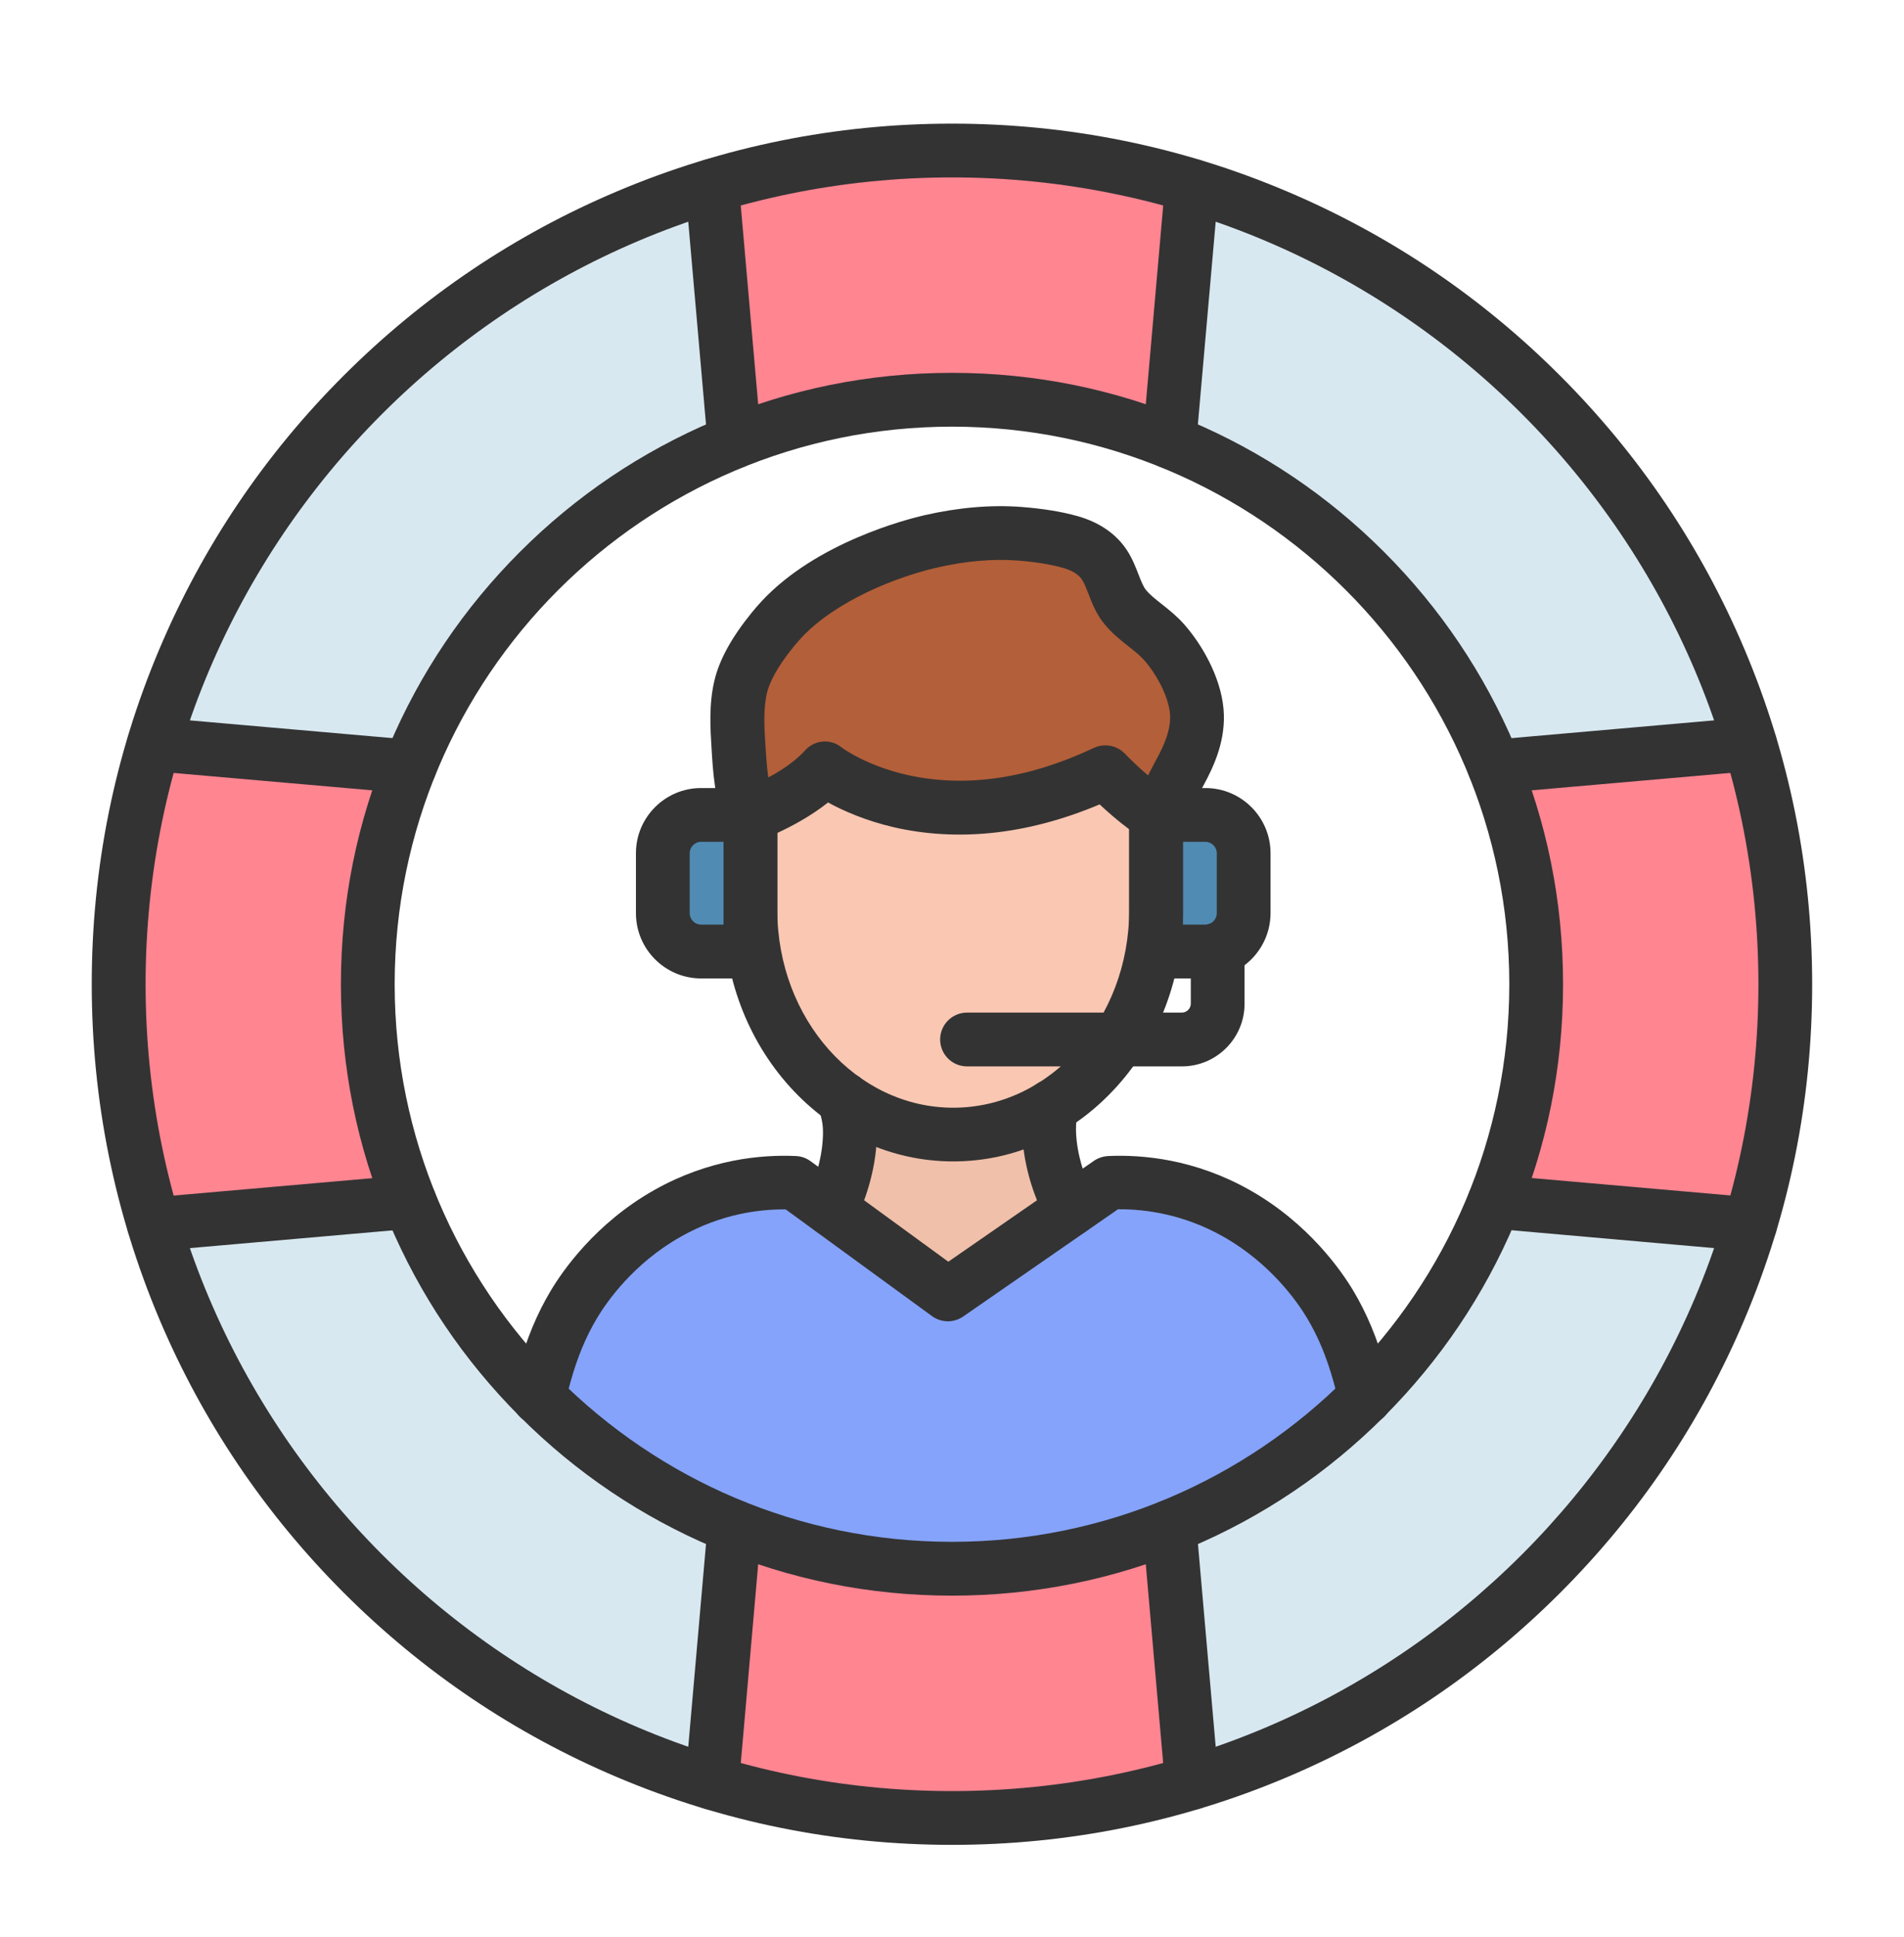
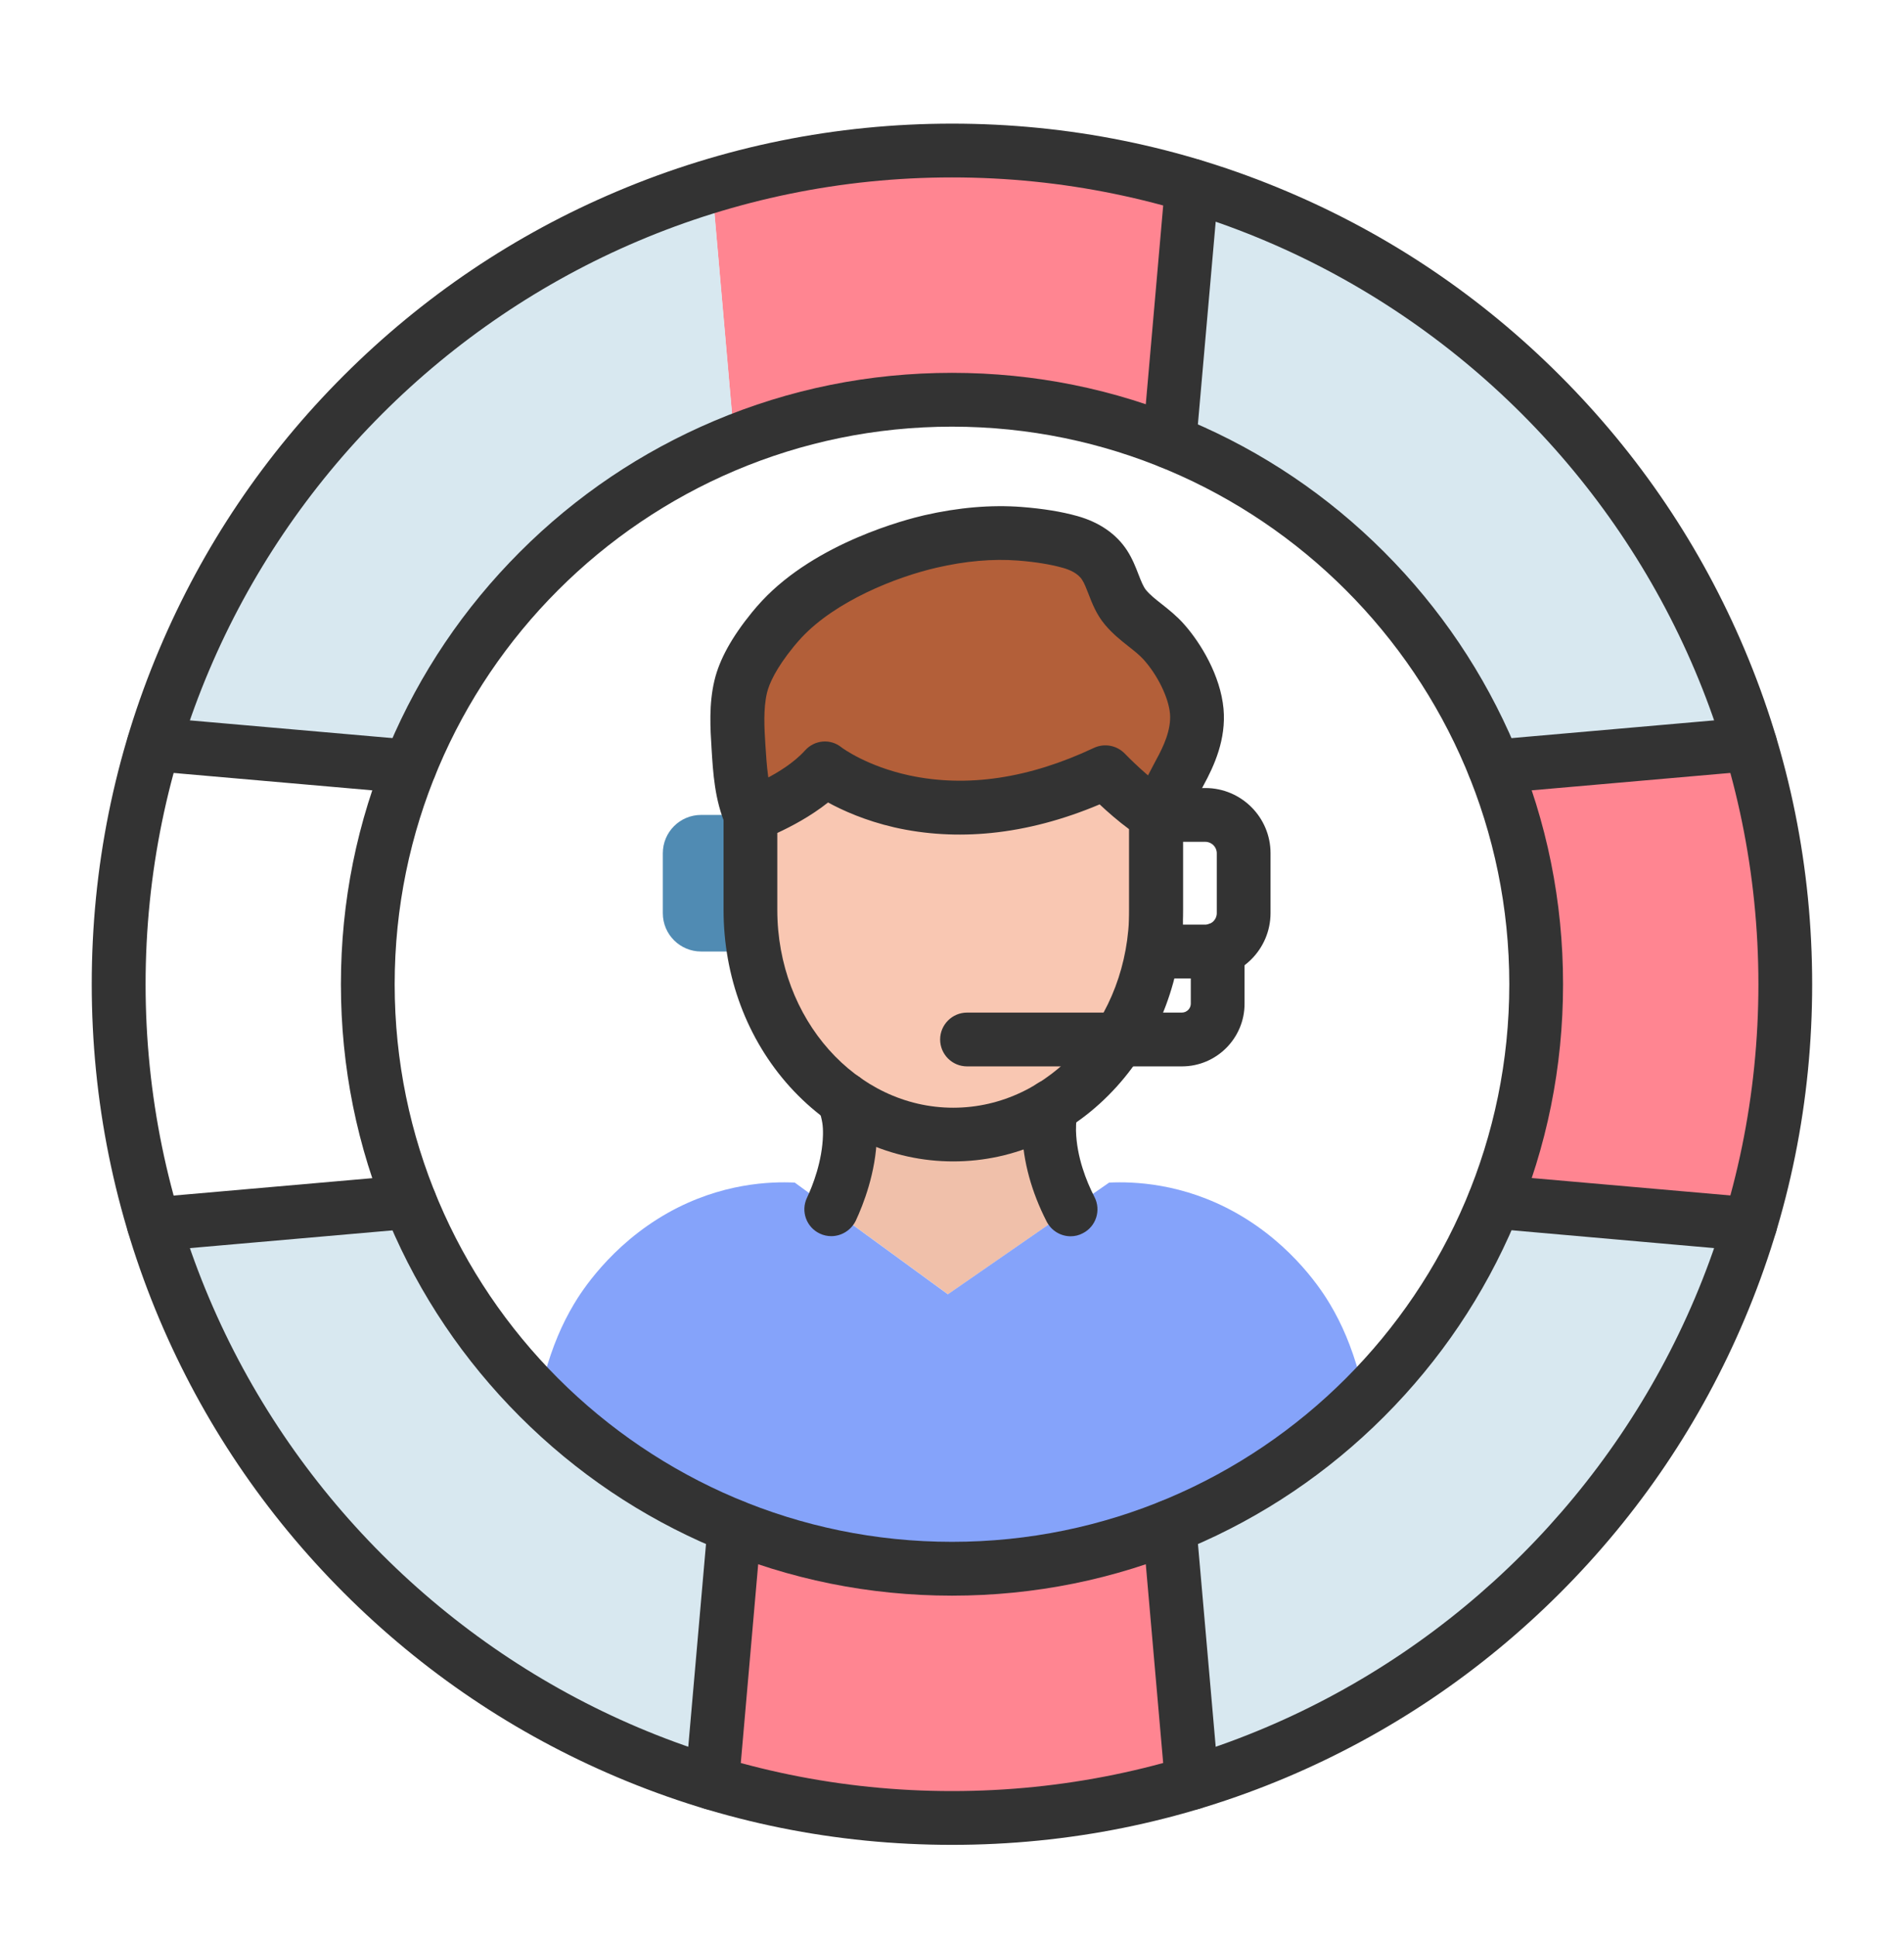
<svg xmlns="http://www.w3.org/2000/svg" width="60" height="61" viewBox="0 0 60 61" fill="none">
  <g clip-path="url(#clip0_807_9750)">
    <path d="M23.647 28.657V29.969H22.094C21.427 29.969 20.887 29.429 20.887 28.762V26.874C20.887 26.207 21.427 25.667 22.094 25.667H23.647V28.657Z" fill="#508BB3" />
-     <path d="M39.187 26.874V28.762C39.187 29.292 38.844 29.74 38.371 29.902C38.248 29.945 38.117 29.966 37.98 29.966H36.427V28.653V25.663H37.98C38.647 25.667 39.187 26.207 39.187 26.874Z" fill="#508BB3" />
    <path d="M37.705 22.399C37.768 23.094 37.493 23.754 37.175 24.333C37.122 24.432 36.557 25.547 36.43 25.663C35.65 25.183 34.831 24.319 34.831 24.319C29.386 26.885 25.99 24.202 25.99 24.202C25.136 25.148 23.647 25.663 23.647 25.663C23.361 25.003 23.311 24.252 23.266 23.518C23.227 22.889 23.192 22.236 23.336 21.619C23.491 20.966 23.95 20.306 24.353 19.815C24.441 19.706 24.533 19.604 24.628 19.501C25.973 18.065 28.186 17.309 29.311 17.052C30.222 16.843 31.186 16.734 32.132 16.808C32.657 16.847 33.208 16.921 33.716 17.066C34.136 17.182 34.553 17.405 34.803 17.797C35.075 18.216 35.142 18.746 35.467 19.131C35.823 19.551 36.307 19.801 36.67 20.211C37.154 20.765 37.637 21.626 37.705 22.399Z" fill="#B35F39" />
    <path d="M26.601 34.621C26.209 34.346 25.849 34.021 25.521 33.658C24.363 32.376 23.65 30.608 23.65 28.653V25.663C23.65 25.663 25.14 25.148 25.994 24.202C25.994 24.202 29.389 26.885 34.835 24.319C34.835 24.319 35.654 25.183 36.434 25.663V28.653C36.434 30.174 36 31.582 35.262 32.736C34.712 33.598 33.988 34.321 33.152 34.836C32.23 35.405 31.172 35.729 30.046 35.729C28.772 35.733 27.593 35.327 26.601 34.621Z" fill="#F9C7B2" />
    <path d="M33.738 38.091L29.873 40.766L26.195 38.084C26.481 37.473 26.756 36.636 26.781 35.765C26.795 35.228 26.7 34.992 26.601 34.621C27.593 35.324 28.775 35.733 30.039 35.733C31.168 35.733 32.227 35.408 33.145 34.84C33.088 35.055 33.053 35.278 33.06 35.631C33.085 36.58 33.406 37.445 33.738 38.091Z" fill="#F0C0AA" />
    <path d="M36.854 48.093C34.737 48.944 32.425 49.409 30 49.409C27.575 49.409 25.264 48.94 23.146 48.093C20.817 47.158 18.72 45.76 16.977 44.013C17.033 43.773 17.093 43.536 17.157 43.311C17.411 42.4 17.707 41.712 18.085 41.076C18.297 40.72 19.228 39.227 21.042 38.203C22.73 37.254 24.293 37.212 25.045 37.247L26.192 38.084L29.869 40.766L33.734 38.091L34.952 37.247C35.704 37.212 37.267 37.254 38.954 38.203C40.772 39.227 41.7 40.72 41.912 41.076C42.289 41.708 42.586 42.4 42.84 43.311C42.904 43.536 42.964 43.769 43.02 44.013C41.277 45.76 39.184 47.158 36.854 48.093Z" fill="#85A3FA" />
    <path d="M36.855 48.093L37.56 56.154C35.167 56.874 32.63 57.259 30 57.259C27.371 57.259 24.833 56.874 22.44 56.154L23.146 48.093C25.264 48.944 27.576 49.409 30 49.409C32.425 49.409 34.737 48.94 36.855 48.093Z" fill="#FF8591" />
    <path d="M55.154 23.44C55.874 25.833 56.259 28.37 56.259 31C56.259 33.629 55.874 36.167 55.154 38.56L47.093 37.85C47.943 35.733 48.409 33.421 48.409 30.996C48.409 28.572 47.94 26.26 47.093 24.142L55.154 23.44Z" fill="#FF8591" />
-     <path d="M4.846 23.44L12.907 24.146C12.056 26.264 11.591 28.575 11.591 31C11.591 33.425 12.06 35.736 12.907 37.854L4.846 38.56C4.126 36.167 3.741 33.626 3.741 31C3.741 28.374 4.126 25.833 4.846 23.44Z" fill="#FF8591" />
    <path d="M37.56 5.846L36.851 13.907C34.733 13.056 32.421 12.591 29.997 12.591C27.572 12.591 25.26 13.06 23.142 13.907L22.436 5.846C24.833 5.126 27.371 4.741 30 4.741C32.63 4.741 35.167 5.126 37.56 5.846Z" fill="#FF8591" />
    <path d="M55.154 23.44L47.093 24.146C45.226 19.491 41.51 15.774 36.855 13.907L37.564 5.846C45.985 8.373 52.627 15.015 55.154 23.44Z" fill="#D8E8F0" />
    <path d="M23.146 48.093L22.44 56.154C14.015 53.627 7.373 46.985 4.846 38.56L12.907 37.854C13.839 40.18 15.233 42.269 16.976 44.013C18.723 45.76 20.816 47.158 23.146 48.093Z" fill="#D8E8F0" />
    <path d="M55.154 38.56C52.627 46.985 45.985 53.627 37.56 56.154L36.855 48.093C39.184 47.158 41.28 45.76 43.024 44.013C44.764 42.269 46.158 40.18 47.093 37.854L55.154 38.56Z" fill="#D8E8F0" />
    <path d="M22.44 5.846L23.146 13.907C18.49 15.774 14.774 19.491 12.907 24.146L4.846 23.44C7.373 15.019 14.015 8.373 22.44 5.846Z" fill="#D8E8F0" />
    <path d="M30 50.257C27.398 50.257 24.878 49.748 22.503 48.742C20.209 47.772 18.151 46.385 16.383 44.617C14.615 42.848 13.228 40.791 12.257 38.496C11.251 36.121 10.743 33.601 10.743 31C10.743 28.399 11.251 25.879 12.257 23.503C13.228 21.209 14.615 19.152 16.383 17.384C18.151 15.615 20.213 14.228 22.503 13.258C24.878 12.252 27.398 11.743 30 11.743C32.597 11.743 35.121 12.252 37.496 13.258C39.79 14.228 41.848 15.615 43.616 17.384C45.384 19.152 46.771 21.213 47.742 23.503C48.748 25.879 49.256 28.399 49.256 31C49.256 33.598 48.748 36.121 47.742 38.496C46.771 40.791 45.384 42.848 43.616 44.617C41.848 46.385 39.79 47.772 37.496 48.742C35.121 49.748 32.597 50.257 30 50.257ZM30 13.438C20.315 13.438 12.437 21.315 12.437 31C12.437 40.685 20.315 48.562 30 48.562C39.684 48.562 47.562 40.685 47.562 31C47.562 21.315 39.684 13.438 30 13.438Z" fill="#333333" />
    <path d="M30 58.106C26.34 58.106 22.789 57.389 19.447 55.974C16.218 54.608 13.32 52.653 10.832 50.165C8.344 47.676 6.388 44.775 5.022 41.549C3.611 38.207 2.891 34.657 2.891 30.997C2.891 27.337 3.607 23.786 5.022 20.444C6.388 17.214 8.34 14.316 10.832 11.828C13.324 9.34 16.221 7.388 19.447 6.026C22.789 4.614 26.34 3.894 30 3.894C33.66 3.894 37.211 4.611 40.549 6.026C43.779 7.392 46.676 9.344 49.165 11.835C51.653 14.323 53.608 17.221 54.974 20.451C56.389 23.793 57.106 27.343 57.106 31.003C57.106 34.663 56.389 38.214 54.974 41.553C53.608 44.782 51.653 47.68 49.165 50.168C46.676 52.657 43.775 54.612 40.549 55.978C37.211 57.389 33.66 58.106 30 58.106ZM30 5.588C15.988 5.588 4.588 16.988 4.588 31C4.588 45.012 15.988 56.412 30 56.412C44.012 56.412 55.412 45.012 55.412 31C55.412 16.988 44.012 5.588 30 5.588Z" fill="#333333" />
    <path d="M47.089 24.993C46.655 24.993 46.285 24.661 46.246 24.22C46.203 23.754 46.549 23.345 47.015 23.302L55.076 22.596C55.101 22.593 55.126 22.593 55.15 22.593C55.62 22.593 55.998 22.974 55.998 23.44C55.998 23.888 55.652 24.252 55.214 24.284L47.163 24.989C47.139 24.993 47.114 24.993 47.089 24.993Z" fill="#333333" />
    <path d="M4.846 39.407C4.412 39.407 4.041 39.075 4.003 38.634C3.96 38.168 4.306 37.759 4.772 37.717L12.837 37.011C13.303 36.968 13.712 37.314 13.754 37.78C13.797 38.246 13.451 38.655 12.985 38.698L4.92 39.404C4.895 39.407 4.871 39.407 4.846 39.407Z" fill="#333333" />
    <path d="M12.911 24.993C12.886 24.993 12.861 24.993 12.837 24.989L4.772 24.284C4.306 24.241 3.96 23.832 4.003 23.366C4.045 22.9 4.454 22.554 4.92 22.596L12.985 23.302C13.451 23.345 13.797 23.754 13.754 24.22C13.716 24.661 13.345 24.993 12.911 24.993Z" fill="#333333" />
    <path d="M55.154 39.407C55.13 39.407 55.105 39.407 55.08 39.404L47.019 38.694C46.553 38.652 46.207 38.242 46.25 37.776C46.292 37.311 46.701 36.965 47.167 37.007L55.221 37.713C55.659 37.745 56.005 38.112 56.005 38.556C56.001 39.029 55.624 39.407 55.154 39.407Z" fill="#333333" />
-     <path d="M37.56 57.001C37.126 57.001 36.755 56.669 36.716 56.228L36.01 48.163C35.968 47.698 36.314 47.288 36.78 47.246C37.246 47.203 37.655 47.549 37.697 48.015L38.403 56.08C38.446 56.546 38.1 56.955 37.634 56.998C37.609 57.001 37.581 57.001 37.56 57.001Z" fill="#333333" />
-     <path d="M23.146 14.758C22.712 14.758 22.341 14.426 22.302 13.985L21.596 5.923C21.593 5.899 21.593 5.874 21.593 5.849C21.593 5.38 21.974 5.002 22.44 5.002C22.888 5.002 23.252 5.348 23.283 5.786L23.989 13.836C24.032 14.302 23.686 14.712 23.22 14.754C23.195 14.754 23.17 14.758 23.146 14.758Z" fill="#333333" />
+     <path d="M37.56 57.001C37.126 57.001 36.755 56.669 36.716 56.228L36.01 48.163C35.968 47.698 36.314 47.288 36.78 47.246C37.246 47.203 37.655 47.549 37.697 48.015L38.403 56.08C38.446 56.546 38.1 56.955 37.634 56.998C37.609 57.001 37.581 57.001 37.56 57.001" fill="#333333" />
    <path d="M36.854 14.758C36.829 14.758 36.804 14.758 36.78 14.754C36.314 14.712 35.968 14.302 36.01 13.836L36.716 5.782C36.748 5.345 37.115 5.002 37.56 5.002C38.029 5.002 38.407 5.38 38.407 5.849C38.407 5.874 38.407 5.899 38.403 5.923L37.694 13.985C37.659 14.422 37.288 14.758 36.854 14.758Z" fill="#333333" />
    <path d="M22.44 57.001C22.415 57.001 22.39 57.001 22.366 56.998C21.9 56.955 21.554 56.546 21.596 56.08L22.302 48.015C22.345 47.549 22.754 47.203 23.22 47.246C23.686 47.288 24.032 47.698 23.989 48.163L23.283 56.228C23.244 56.669 22.878 57.001 22.44 57.001Z" fill="#333333" />
-     <path d="M43.024 44.86C42.639 44.86 42.29 44.595 42.198 44.203C42.145 43.974 42.089 43.752 42.029 43.54C41.803 42.732 41.541 42.103 41.189 41.514C40.896 41.027 40.056 39.799 38.541 38.945C37.289 38.239 36.085 38.08 35.231 38.087L30.353 41.465C30.057 41.669 29.665 41.666 29.372 41.454L24.759 38.091C23.905 38.084 22.705 38.242 21.459 38.948C19.945 39.799 19.105 41.027 18.812 41.518C18.459 42.111 18.198 42.735 17.972 43.547C17.912 43.759 17.856 43.981 17.803 44.211C17.697 44.666 17.241 44.952 16.786 44.846C16.331 44.74 16.045 44.285 16.151 43.829C16.211 43.575 16.274 43.328 16.338 43.092C16.603 42.142 16.927 41.369 17.355 40.653C17.715 40.049 18.756 38.528 20.626 37.477C22.352 36.506 24.004 36.361 25.084 36.411C25.25 36.418 25.409 36.474 25.543 36.573L29.884 39.739L34.472 36.562C34.603 36.471 34.758 36.421 34.917 36.411C35.997 36.361 37.649 36.506 39.374 37.477C41.242 38.528 42.283 40.046 42.646 40.653C43.073 41.369 43.398 42.146 43.663 43.092C43.73 43.328 43.793 43.579 43.85 43.829C43.956 44.285 43.67 44.74 43.215 44.846C43.151 44.853 43.087 44.86 43.024 44.86Z" fill="#333333" />
    <path d="M30.04 36.58C28.088 36.58 26.263 35.743 24.89 34.229C23.542 32.736 22.801 30.756 22.801 28.657V25.667C22.801 25.307 23.03 24.986 23.372 24.866C23.383 24.862 24.671 24.407 25.367 23.638C25.667 23.302 26.168 23.256 26.517 23.539C26.563 23.574 27.329 24.135 28.649 24.421C30.467 24.813 32.425 24.52 34.472 23.556C34.804 23.401 35.196 23.475 35.45 23.74C35.457 23.747 36.206 24.531 36.876 24.947C37.127 25.102 37.278 25.374 37.278 25.667V28.657C37.278 30.756 36.537 32.736 35.189 34.226C33.816 35.743 31.988 36.58 30.04 36.58ZM24.495 26.235V28.66C24.495 32.094 26.983 34.889 30.04 34.889C33.096 34.889 35.584 32.094 35.584 28.66V26.119C35.231 25.858 34.9 25.568 34.653 25.335C33.505 25.819 32.358 26.122 31.24 26.235C30.188 26.341 29.161 26.281 28.183 26.059C27.265 25.847 26.56 25.529 26.094 25.275C25.543 25.713 24.929 26.034 24.495 26.235Z" fill="#333333" />
    <path d="M23.647 26.514C23.319 26.514 23.009 26.323 22.871 26.002C22.521 25.198 22.469 24.333 22.423 23.574C22.384 22.953 22.334 22.18 22.515 21.428C22.673 20.768 23.061 20.066 23.7 19.282C23.799 19.159 23.905 19.042 24.011 18.926C25.737 17.08 28.571 16.357 29.125 16.229C30.205 15.982 31.239 15.894 32.199 15.968C32.873 16.021 33.445 16.113 33.95 16.254C34.645 16.448 35.185 16.822 35.52 17.341C35.686 17.599 35.789 17.863 35.877 18.093C35.958 18.301 36.029 18.481 36.117 18.587C36.244 18.739 36.413 18.873 36.611 19.028C36.83 19.201 37.08 19.399 37.306 19.653C37.85 20.264 38.46 21.287 38.556 22.321C38.644 23.285 38.263 24.118 37.924 24.739C37.913 24.756 37.896 24.795 37.864 24.852C37.282 25.974 37.154 26.151 37.006 26.288C36.66 26.602 36.124 26.581 35.81 26.235C35.517 25.914 35.517 25.424 35.799 25.106C35.849 25.028 35.986 24.795 36.36 24.072C36.399 23.998 36.427 23.945 36.438 23.924C36.664 23.514 36.914 22.978 36.869 22.473C36.823 21.972 36.484 21.273 36.039 20.775C35.912 20.634 35.743 20.5 35.563 20.359C35.326 20.172 35.062 19.963 34.825 19.681C34.55 19.357 34.412 18.993 34.299 18.7C34.232 18.531 34.172 18.368 34.098 18.259C33.964 18.051 33.696 17.941 33.495 17.885C33.099 17.775 32.633 17.698 32.072 17.655C31.285 17.595 30.42 17.669 29.51 17.881C28.221 18.178 26.333 18.933 25.257 20.084C25.176 20.172 25.095 20.264 25.02 20.355C24.438 21.068 24.237 21.545 24.17 21.82C24.05 22.328 24.085 22.932 24.12 23.468C24.163 24.121 24.201 24.795 24.434 25.328C24.622 25.759 24.424 26.256 23.993 26.44C23.873 26.493 23.76 26.514 23.647 26.514Z" fill="#333333" />
    <path d="M26.195 38.934C26.075 38.934 25.952 38.909 25.835 38.853C25.412 38.655 25.228 38.151 25.429 37.727C25.609 37.346 25.913 36.576 25.934 35.747C25.941 35.422 25.902 35.278 25.832 35.02C25.814 34.96 25.8 34.904 25.782 34.836C25.666 34.385 25.934 33.922 26.389 33.802C26.841 33.686 27.303 33.954 27.424 34.409C27.438 34.466 27.452 34.515 27.466 34.568C27.554 34.886 27.646 35.214 27.632 35.793C27.604 36.933 27.201 37.946 26.968 38.447C26.816 38.754 26.513 38.934 26.195 38.934Z" fill="#333333" />
    <path d="M33.738 38.938C33.431 38.938 33.134 38.768 32.983 38.475C32.503 37.54 32.238 36.566 32.213 35.652C32.203 35.193 32.259 34.886 32.319 34.649C32.404 34.272 32.743 33.993 33.145 33.993C33.614 33.993 33.992 34.371 33.992 34.84C33.992 34.911 33.981 34.981 33.967 35.048C33.932 35.186 33.904 35.331 33.907 35.609C33.928 36.442 34.236 37.208 34.49 37.702C34.705 38.119 34.539 38.631 34.123 38.842C33.999 38.909 33.868 38.938 33.738 38.938Z" fill="#333333" />
    <path d="M37.984 30.817H36.431C35.962 30.817 35.584 30.435 35.584 29.969V25.667C35.584 25.198 35.965 24.82 36.431 24.82H37.984C39.117 24.82 40.038 25.741 40.038 26.874V28.762C40.035 29.895 39.113 30.817 37.984 30.817ZM37.278 29.122H37.984C38.182 29.122 38.344 28.96 38.344 28.762V26.874C38.344 26.677 38.182 26.514 37.984 26.514H37.278V29.122Z" fill="#333333" />
-     <path d="M23.647 30.817H22.094C20.961 30.817 20.04 29.895 20.04 28.762V26.874C20.04 25.741 20.961 24.82 22.094 24.82H23.647C24.116 24.82 24.494 25.201 24.494 25.667V29.969C24.494 30.435 24.116 30.817 23.647 30.817ZM22.094 26.514C21.896 26.514 21.734 26.677 21.734 26.874V28.762C21.734 28.96 21.896 29.122 22.094 29.122H22.8V26.514H22.094Z" fill="#333333" />
    <path d="M37.246 33.587H30.473C30.004 33.587 29.626 33.206 29.626 32.74C29.626 32.274 30.007 31.893 30.473 31.893H37.242C37.398 31.893 37.525 31.766 37.525 31.611V29.902C37.525 29.433 37.906 29.055 38.372 29.055C38.838 29.055 39.219 29.436 39.219 29.902V31.611C39.222 32.701 38.333 33.587 37.246 33.587Z" fill="#333333" />
  </g>
  <defs>
    <clipPath id="clip0_807_9750">
      <rect width="60" height="60" fill="white" transform="translate(0 0.5)" />
    </clipPath>
  </defs>
</svg>